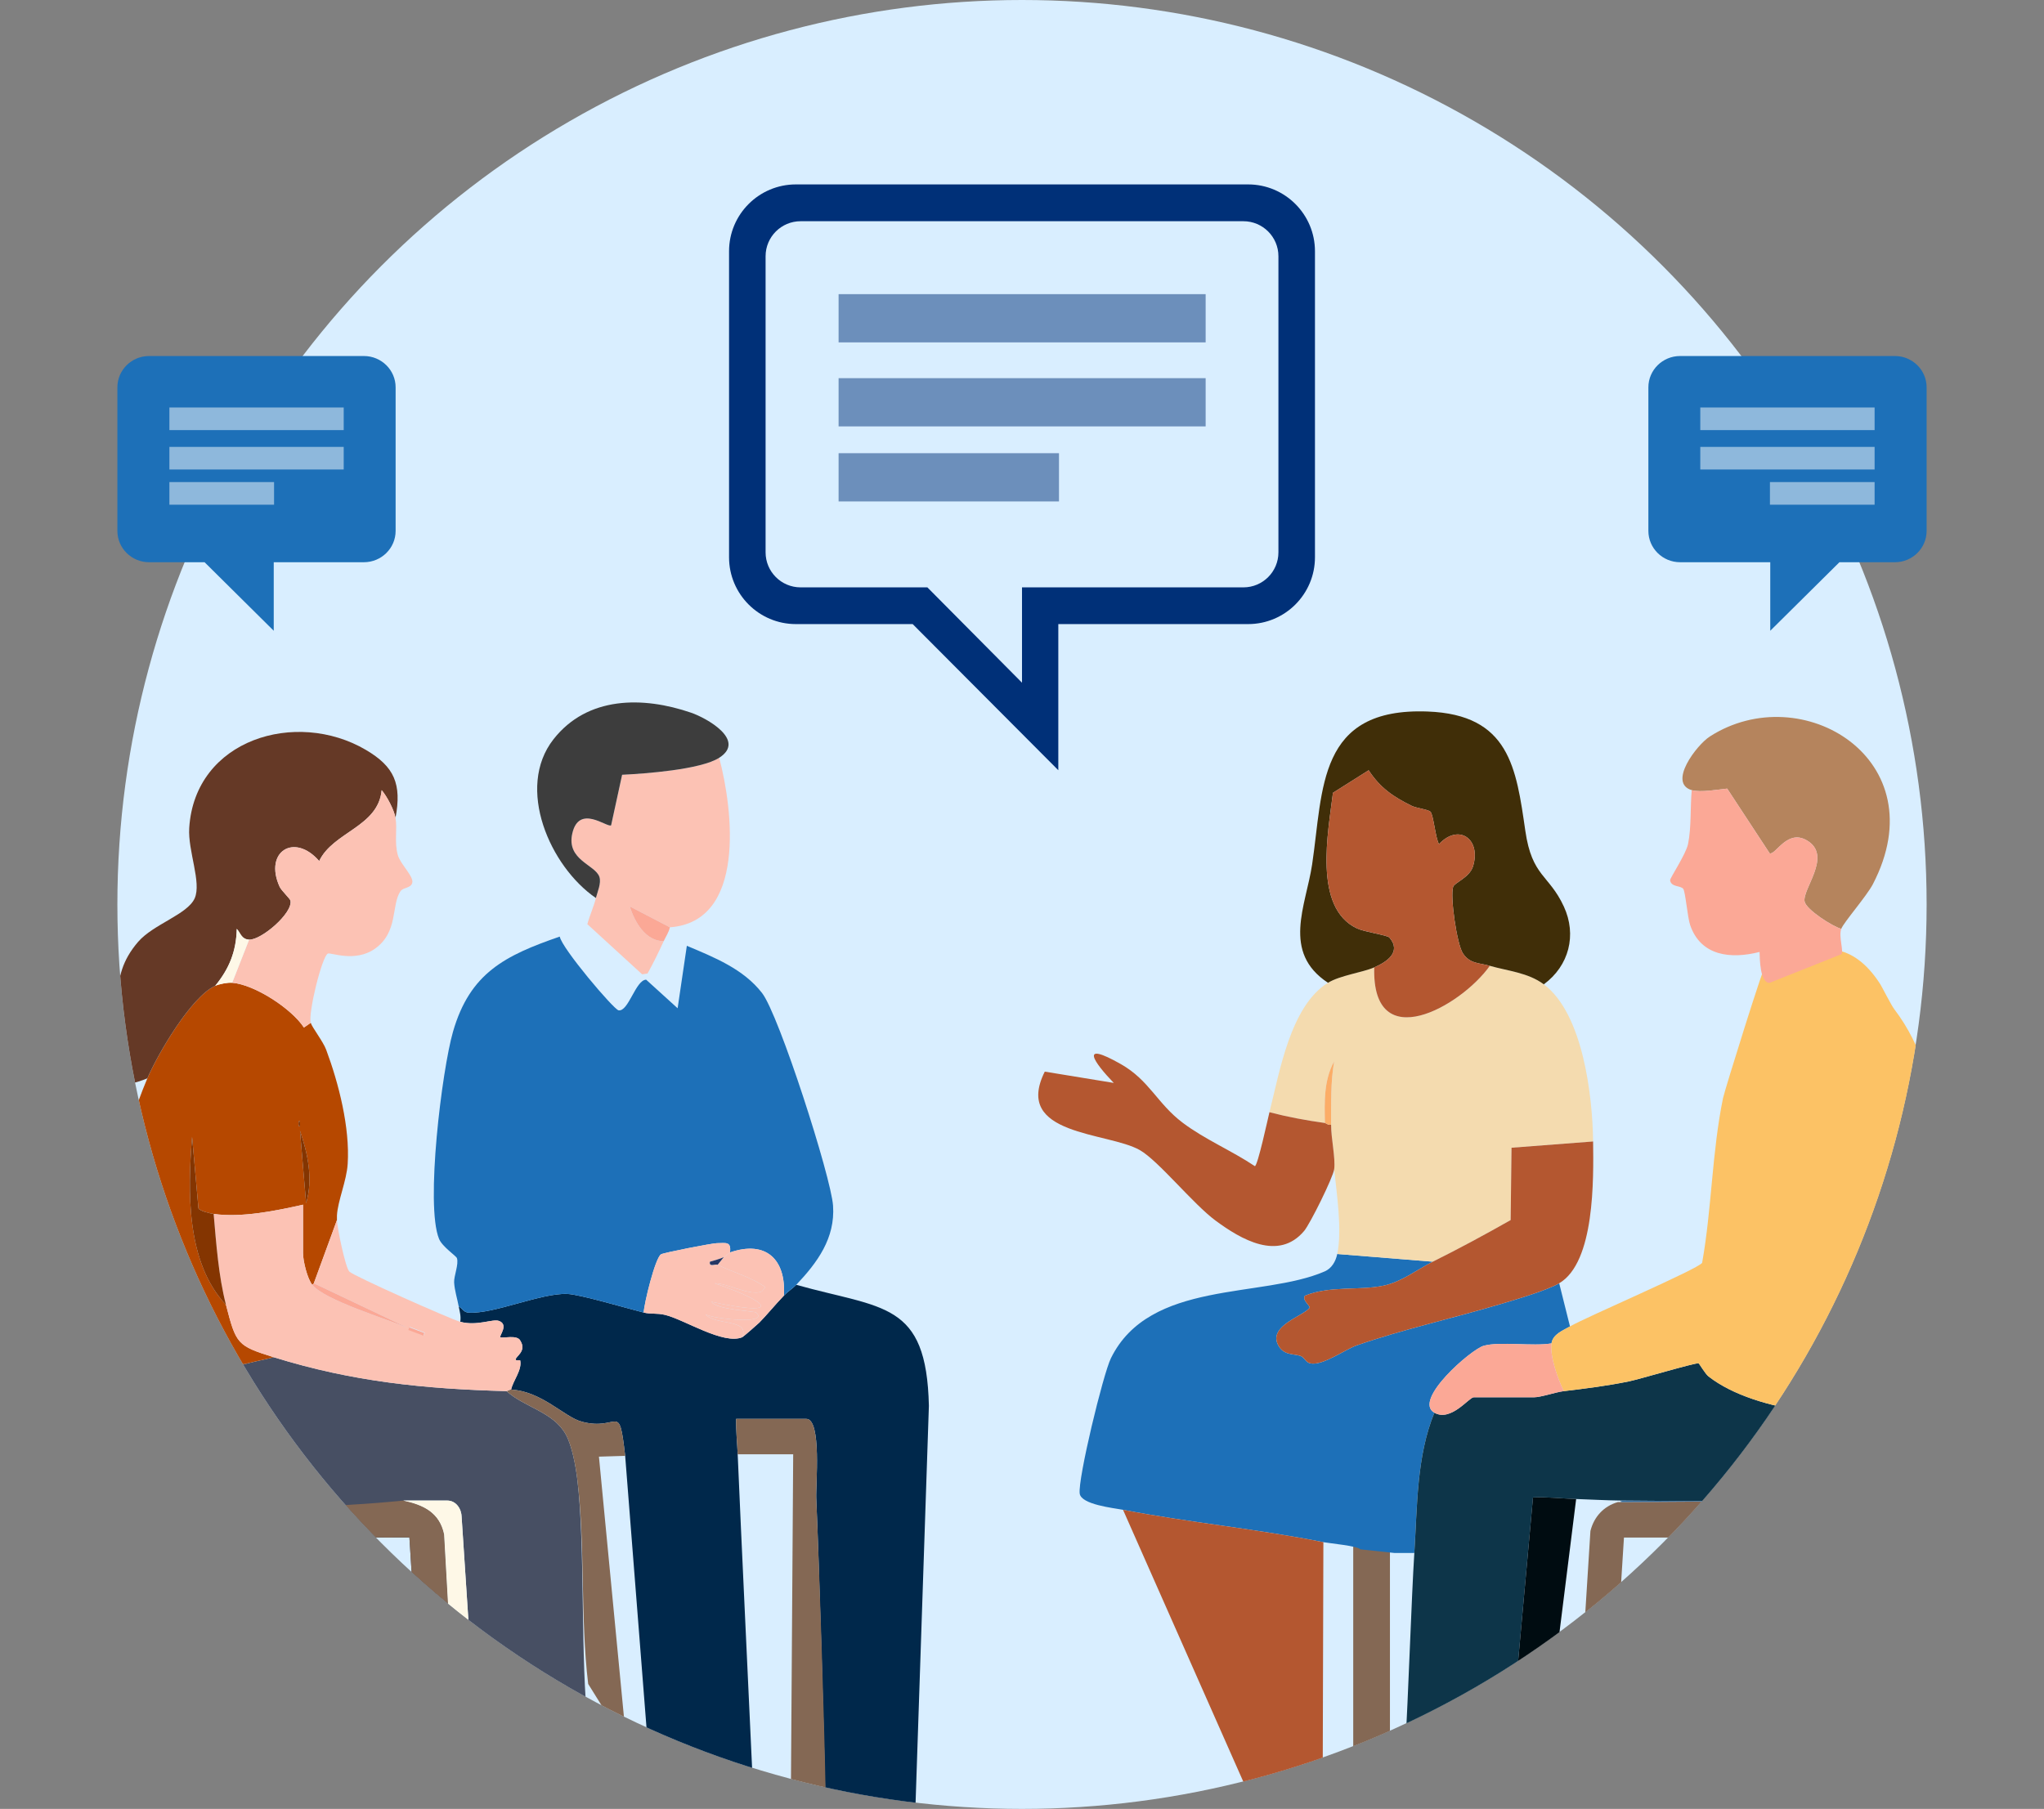
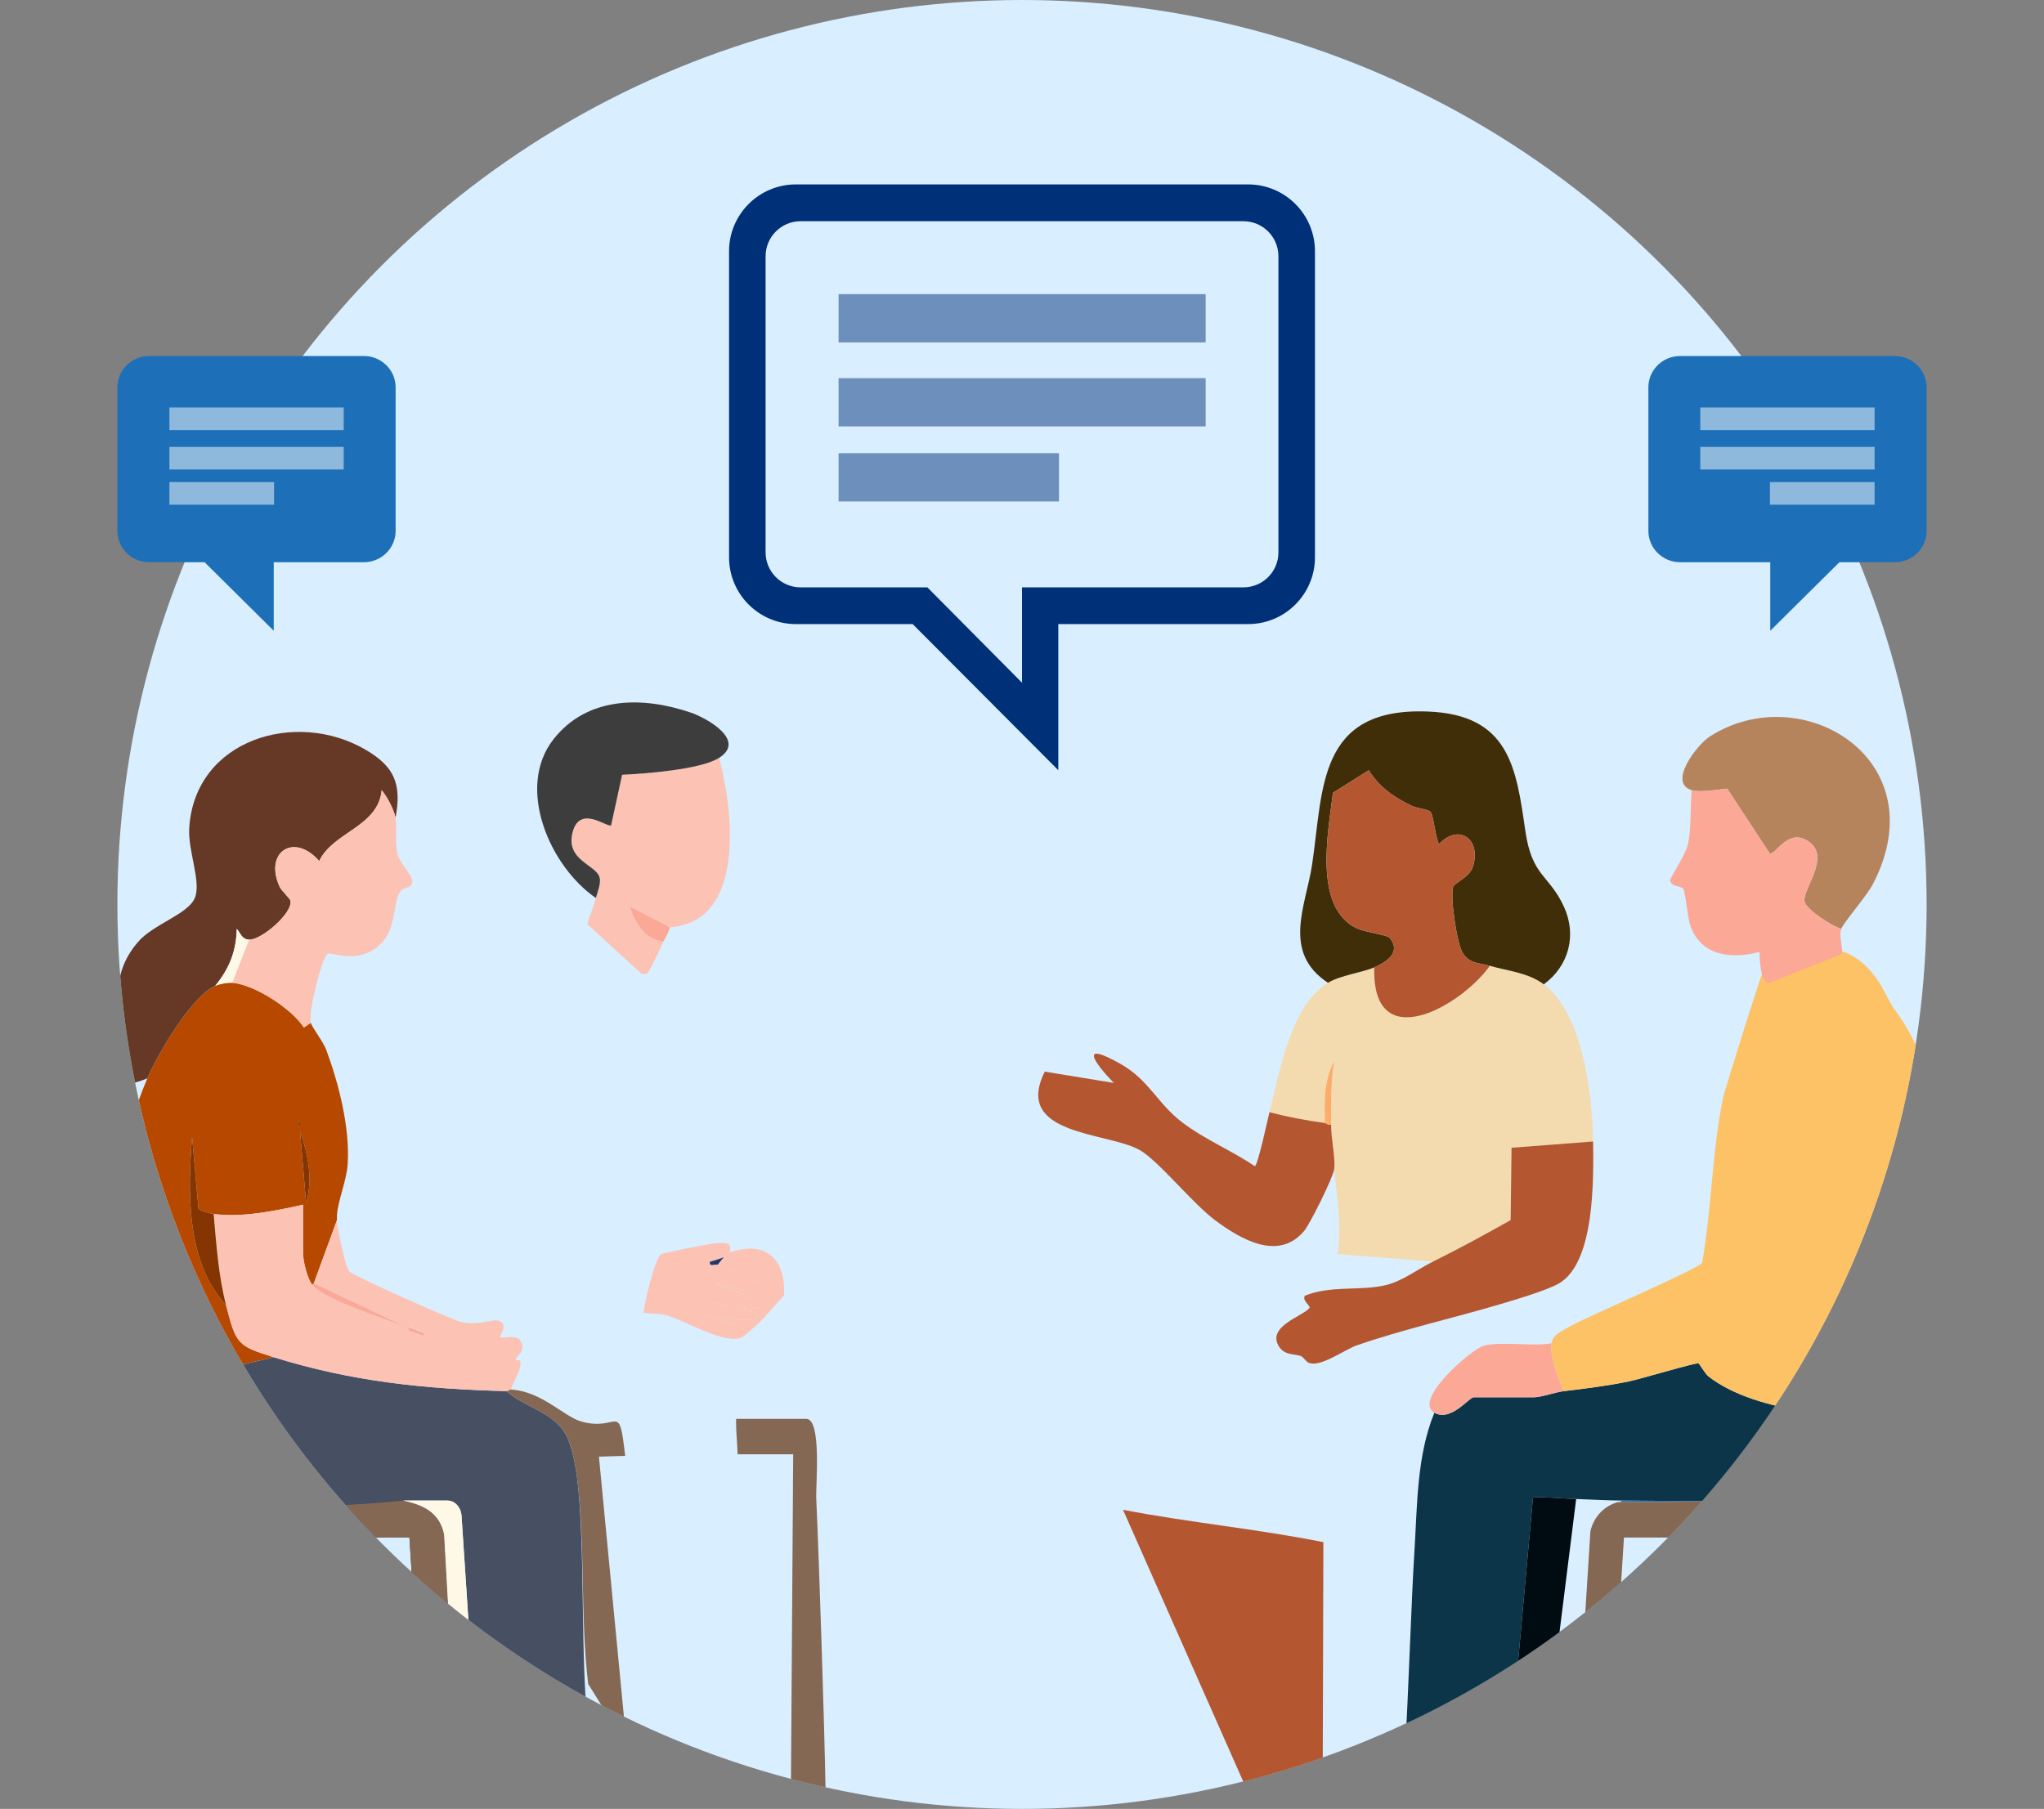
<svg xmlns="http://www.w3.org/2000/svg" xmlns:ns1="http://www.serif.com/" width="100%" height="100%" viewBox="0 0 1663 1472" version="1.1" xml:space="preserve" style="fill-rule:evenodd;clip-rule:evenodd;stroke-linejoin:round;stroke-miterlimit:2;">
  <rect x="0" y="0" width="1663" height="1472" fill="#808080" stroke="none" />
  <g>
    <g>
      <g transform="matrix(1,0,0,1,95.5,0)">
        <circle cx="736" cy="736" r="736" style="fill:rgb(217,238,255);" />
      </g>
      <g transform="matrix(1.254,0,0,1.254,-134.661,86.213)">
        <clipPath id="_clip1">
          <circle cx="770.515" cy="518.206" r="586.961" />
        </clipPath>
        <g clip-path="url(#_clip1)">
          <g transform="matrix(0.531,0,0,1.323,400.878,-720.592)">
-             <rect x="1100.73" y="1239.78" width="44.866" height="130.447" style="fill:rgb(132,104,84);" />
-           </g>
+             </g>
          <path d="M173,752C175.52,774.57 176.89,797.38 179,820C179.34,823.6 178.76,827.39 179,831.01C209.7,832.49 238.94,823.73 268.01,816C273.64,814.5 279.38,813.48 285.01,812C336.33,827.95 382.85,832.55 436.01,834C447.75,844.57 466.3,847.4 474.45,862.06C478.62,869.57 480.93,882.91 481.98,891.53C487.19,934.27 483.82,1009.62 489.01,1052.71L414.01,1024L406.89,915.62C406.79,910.32 403.26,905 397.51,905L369.01,905C382.09,907.84 392.57,912.69 395.55,926.96L401.01,1024L379.01,1024L373.01,929L345.01,929C341.69,928.93 338.33,929.04 335.01,929L256.01,929C254.01,929.01 252.01,928.98 250.01,929L235.01,929C234.34,929 233.68,928.99 233.01,929L218.01,929C213.7,929.17 209.32,928.88 205.01,929L204.01,929L185.01,1024L162.01,1024L181.02,929C172.16,930.14 163.41,921.94 163.08,913.35C160.63,849.7 155.1,785.54 149.99,721.48C151.07,711.7 163.7,709.89 168.47,718.04C171.76,723.66 172.15,744.3 173.01,752L173,752ZM204,906L185.01,890L186,906L204,906Z" style="fill:rgb(71,79,99);fill-rule:nonzero;" />
          <path d="M173,752C175.52,774.57 176.89,797.38 179,820C179.34,823.6 178.76,827.39 179,831.01C180.815,831.098 179.336,895.212 194.505,902.253C269.749,916.145 369.01,905 369.01,905C382.09,907.84 392.57,912.69 395.55,926.96L401.01,1024L379.01,1024L373.01,929L345.01,929C341.69,928.93 338.33,929.04 335.01,929L256.01,929C254.01,929.01 252.01,928.98 250.01,929L235.01,929C234.34,929 233.68,928.99 233.01,929L218.01,929C213.7,929.17 209.32,928.88 205.01,929L204.01,929L185.01,1024L162.01,1024L181.02,929C172.16,930.14 163.41,921.94 163.08,913.35C160.63,849.7 155.1,785.54 149.99,721.48C151.07,711.7 163.7,709.89 168.47,718.04C171.76,723.66 172.15,744.3 173.01,752L173,752ZM204,906L185.01,890L186,906L204,906Z" style="fill:rgb(132,104,84);fill-rule:nonzero;" />
-           <path d="M700.756,1120.76L643,1105.17C642.35,1064.96 638.78,943.68 636.97,903.53C636.59,895.1 640.65,852 630.5,852L585,852C584.81,859.7 585.68,867.32 586,875C588.07,924.67 593.76,1042.9 596,1092.59L530,1092.59L513,876C508.82,839.61 509.11,860.42 484.72,853.78C473.44,850.71 458.92,834.11 439,833C440.23,827.18 446.22,820.29 444.9,814.06C444.81,813.65 442.18,814.56 441.99,813.49C441.65,811.62 449.26,808.22 445.07,801.43C443.18,797.03 433.32,800.02 432.01,798.99C431.07,798.26 437.76,790.74 431.02,788.4C426.98,787 416.82,791.93 406,789C406.61,785.46 405.64,782.39 405,779C407.51,780.41 408.03,782.82 411.43,783.04C427.74,784.1 458.41,770.2 475.5,770.92C483.84,771.27 514.39,780.34 525,783C529.65,784.16 533.49,783.22 538.96,784.54C551.5,787.58 576.75,804.13 589,799C589.67,798.72 599.12,790.45 600.03,789.53C604.31,785.24 610.65,777.54 616,772C618.77,769.14 621.82,767.31 624,765C680.26,780.79 708.53,775.53 710.05,843.55L700.756,1120.76Z" style="fill:rgb(0,40,75);fill-rule:nonzero;" />
-           <path d="M1037,750C1026.57,755.19 1016.84,763.09 1005.05,765.55C988.84,768.93 970.68,765.41 954.05,772.05C951.86,775.01 957.9,778.76 956.99,779.98C953.05,785.28 930.3,791.52 936.56,803.95C940.19,811.16 947.12,809.6 951.28,811.22C953.79,812.2 954.42,815.3 957.54,815.98C965.5,817.72 980.09,806.93 987.76,804.27C1017.8,793.86 1049.97,786.76 1080.99,777.5C1090.45,774.68 1111.17,768.62 1119,764.01L1126,792.01C1121.35,794.68 1114.9,797.05 1114,803.01C1102.04,805.09 1080.72,801.61 1070.05,804.56C1061.88,806.81 1023.8,839.92 1038,848.01C1026.37,876.53 1026.96,908.65 1025,939.01L1011.99,939.01L989.86,936.65C988.77,934.49 969.57,932.72 966,932.01C922.96,923.41 879.01,919.3 836,911.01C829.84,909.82 808.94,907.65 807.91,900.51C806.57,891.24 823.07,822.98 828.15,812.65C853.26,761.56 926.14,773.98 966.82,756.32C971.44,754.32 974,749.8 975,745L1037,750Z" style="fill:rgb(29,112,184);fill-rule:nonzero;" />
-           <path d="M1122,834C1136.26,832.3 1149.61,830.65 1164.19,827.69C1170.94,826.32 1207.12,815.51 1209.41,815.95C1209.94,816.05 1213.59,822.67 1215.98,824.53C1247.34,848.88 1312.11,853.51 1350.01,847C1348.74,851.57 1349.48,860.07 1347.7,866.19C1342.82,882.99 1335.06,897.9 1318.01,905L1317.01,905C1264.77,905.59 1212.25,905.53 1160.01,905L1159.01,905C1149.27,904.88 1139.69,904.33 1130.01,904C1120.33,903.67 1111.38,902.55 1102,902.99L1091.01,1024L1019.12,1064.12C1020.96,1035.85 1023.18,967.26 1025.01,939C1026.97,908.64 1026.38,876.52 1038.01,848C1048.72,854.1 1060.51,838 1063.51,838L1102.51,838C1107.19,838 1116.77,834.62 1122.01,834L1122,834Z" style="fill:rgb(13,53,73);fill-rule:nonzero;" />
+           <path d="M1122,834C1136.26,832.3 1149.61,830.65 1164.19,827.69C1170.94,826.32 1207.12,815.51 1209.41,815.95C1209.94,816.05 1213.59,822.67 1215.98,824.53C1247.34,848.88 1312.11,853.51 1350.01,847C1348.74,851.57 1349.48,860.07 1347.7,866.19C1342.82,882.99 1335.06,897.9 1318.01,905C1264.77,905.59 1212.25,905.53 1160.01,905L1159.01,905C1149.27,904.88 1139.69,904.33 1130.01,904C1120.33,903.67 1111.38,902.55 1102,902.99L1091.01,1024L1019.12,1064.12C1020.96,1035.85 1023.18,967.26 1025.01,939C1026.97,908.64 1026.38,876.52 1038.01,848C1048.72,854.1 1060.51,838 1063.51,838L1102.51,838C1107.19,838 1116.77,834.62 1122.01,834L1122,834Z" style="fill:rgb(13,53,73);fill-rule:nonzero;" />
          <path d="M1365,756C1365.71,749.6 1369.73,718.05 1372.16,714.66C1377.76,706.84 1390.94,710.65 1391.04,720.54C1384.87,778.87 1377.78,837.15 1372.04,895.53C1370.65,909.6 1377.48,926.65 1356.01,929.01L1373.02,1024L1350.02,1024L1333.02,929L1161.02,929L1155.02,1024L1133.02,1024L1139.26,924.74C1141.55,915.6 1147.84,908.66 1157.02,906L1317.02,905L1318.02,905C1329,904.86 1340.04,905.1 1351.03,905L1356.02,836.99C1363.12,809.59 1361.96,783.49 1365.02,755.99L1365,756Z" style="fill:rgb(132,104,84);fill-rule:nonzero;" />
          <path d="M966,932L965.591,1076.73L916.333,1092.59L836,911C879.01,919.29 922.96,923.4 966,932Z" style="fill:rgb(180,87,48);fill-rule:nonzero;" />
          <path d="M439,833C458.92,834.12 473.44,850.72 484.72,853.78C509.11,860.41 508.82,839.61 513,876L495.98,876.51L514,1064.12L489,1024C483.81,980.91 487.18,934.27 481.97,891.53C480.92,882.91 478.61,869.57 474.44,862.06C466.29,847.4 447.74,844.56 436,834C436.48,834.01 437.89,832.94 439,833Z" style="fill:rgb(132,104,84);fill-rule:nonzero;" />
          <path d="M643,1092.59L620.535,1092.59L622.01,874.99L586,874.99C585.68,867.32 584.81,859.69 585,852L630.5,852C640.64,852 636.58,895.1 636.97,903.53C638.79,943.67 642.35,1052.37 643,1092.59Z" style="fill:rgb(132,104,84);fill-rule:nonzero;" />
          <path d="M1130,904L1115,1024L1091,1024L1101.99,902.99C1111.37,902.55 1120.66,903.68 1130,904Z" style="fill:rgb(0,12,17);fill-rule:nonzero;" />
          <path d="M414,1024L401,1024L395.54,926.96C392.55,912.69 382.08,907.84 369,905L397.5,905C403.25,905 406.78,910.33 406.88,915.62L414,1024Z" style="fill:rgb(254,248,231);fill-rule:nonzero;" />
-           <path d="M405,779C404.04,773.92 402.34,768.69 402.03,763.5C401.79,759.35 405.17,751.64 403.83,747.68C403.33,746.21 394.37,740.34 392.26,735.24C383.24,713.45 394.13,625.62 401.29,600.78C412.28,562.63 434.98,551.32 470.56,539.03C471.84,546.56 505.6,586.37 508.72,586.88C515.14,587.93 519.79,567.16 526.6,566.99L547.03,585.54L553.01,545C570.68,552.47 589.7,559.98 601.83,575.67C612.86,589.95 646.56,694.88 647.87,713.63C649.35,734.8 637.62,750.61 624.01,765C621.83,767.31 618.78,769.14 616.01,772C617.4,748.54 604.42,735.92 581.01,744C582,736.54 578.12,737.98 572.48,737.98C569.6,737.98 537.76,744.19 536.23,745.22C532.41,747.79 525.31,777.01 525.02,783.01C514.41,780.35 483.86,771.29 475.52,770.93C458.42,770.2 427.76,784.11 411.45,783.05C408.05,782.83 407.53,780.42 405.02,779.01L405,779Z" style="fill:rgb(29,112,184);fill-rule:nonzero;" />
          <path d="M1365,756C1361.94,783.5 1363.1,809.6 1356,837C1354.32,843.48 1350.38,845.62 1350,847C1312.1,853.5 1247.33,848.87 1215.97,824.53C1213.58,822.68 1209.93,816.06 1209.4,815.95C1207.11,815.5 1170.93,826.31 1164.18,827.69C1149.6,830.66 1136.26,832.3 1121.99,834C1118.26,826.59 1112.76,811.09 1113.99,803C1114.89,797.04 1121.34,794.67 1125.99,792C1136.94,785.72 1208.9,754.89 1211.74,750.74C1218.02,715.43 1218.07,678.97 1225.3,643.81C1226.25,639.17 1252.21,555.575 1254.02,554.545C1254.68,554.175 1265.05,557.23 1279.58,550.43C1286.75,547.07 1308.5,540.303 1327.38,570.02C1328.38,571.592 1334.39,583.49 1336.38,586.11C1373.46,634.81 1363.6,698.66 1364.99,756L1365,756Z" style="fill:rgb(252,194,101);fill-rule:nonzero;" />
          <path d="M1109,570C1134.54,589.07 1140.65,642.68 1141,672L1088.07,676.06L1087.5,723C1070.86,732.43 1054.13,741.47 1037,750L975,745C978.25,729.45 974.65,705.94 973,690C973.93,682.7 970.93,669.93 971,661C971.1,647.24 970.62,633.64 972.99,620.01C966.2,632.37 966.69,646.35 967,660C954.74,658.3 942.95,656.11 931,653C937.5,627.37 944.58,583.98 969,569C976.85,564.18 991.36,562.3 999,559C997.31,617.29 1055.28,584.34 1074,558C1085.58,561.32 1098.82,562.4 1109,570Z" style="fill:rgb(244,219,175);fill-rule:nonzero;" />
          <path d="M258,569C272.52,570.15 296.45,585.67 304.56,598.04L309,595C309.83,597.91 316.99,607.03 319.02,612.48C327.2,634.45 334.44,662.95 332.97,686.47C332.28,697.56 326.52,710.44 326,720L326,721C325.99,721.66 325.98,722.34 326,723L311,764L310,765C306.77,761.02 304,749.58 304,744.5L304,713C286.38,716.99 264.02,721.56 246,719C243.92,718.7 237.05,717.21 236.15,715.35L232.02,669C229.1,704.63 228.2,750.54 254.01,777.99C260.59,803.48 261.19,804.58 285.01,811.99C279.38,813.47 273.64,814.49 268.01,815.99C238.54,819.24 208.66,824.41 179.01,819.99C176.9,797.37 175.53,774.56 173.01,751.99C179.06,711.13 186.77,669.19 203.01,630.99C209.65,615.37 231.57,577.79 247.01,570.99C249.78,569.77 255,568.75 258.01,568.99L258,569ZM301.99,661.99C302.11,661.81 302.09,659.14 301.99,659C300.69,657.22 300.82,663.77 301.99,661.99ZM305.99,712C310.66,696.34 307.06,679.92 302.02,665.01L305.99,712Z" style="fill:rgb(182,72,0);fill-rule:nonzero;" />
          <path d="M364,462C363.12,456.92 358.52,448.07 355.01,444C352.79,467.85 323.53,470.98 314.47,490C298.33,471.35 278.47,483.98 288.8,506.69C289.94,509.19 295.56,514.39 295.83,515.7C297.51,523.74 276.84,541.41 269,540.99C264.01,540.73 263.64,536.9 261.01,534C260.64,548.63 256.15,559.8 247,570.99C231.56,577.79 209.64,615.37 203,630.99C198.89,632.9 178.2,639.74 176.1,633.32C175.79,632.36 182.07,618.96 182.87,614.35C187.55,587.44 176.17,566.62 196.98,542.46C206.88,530.97 229.05,524.66 233.7,514.18C238.25,503.92 229.23,483.41 230.15,468.63C233.73,410.89 299.58,391.37 344.67,417.82C363.32,428.76 368.1,440.01 364,461.99L364,462Z" style="fill:rgb(101,57,38);fill-rule:nonzero;" />
          <path d="M1109,570C1098.82,562.4 1085.58,561.32 1074,558C1067.05,556.01 1061.12,556.79 1056.55,549.95C1052.6,544.03 1048.13,512.88 1050.2,506.7C1051.09,504.06 1060.82,500.66 1063.05,493.55C1068.56,475.92 1054.03,465.29 1041.02,479C1038.71,475.24 1037.48,460.15 1035.49,458.02C1034.12,456.55 1026.35,455.68 1023.32,454.19C1011.28,448.26 1002.91,442.56 995.37,431.1L972.21,445.72C969.21,470.77 959.13,520.23 987.79,533.72C992.72,536.04 1007.5,538.09 1008.85,539.66C1017,549.22 1006.74,555.66 999,559.01C991.26,562.36 976.85,564.19 969,569.01C938.81,549.17 954.71,518.91 958.7,492.21C966.01,443.24 962.03,390.31 1033.56,392.97C1086.82,394.94 1091.1,429.61 1097.04,470.49C1101.37,500.28 1112.34,498.64 1122.01,519.52C1130.55,537.96 1125.4,557.96 1109.01,570.02L1109,570Z" style="fill:rgb(64,46,8);fill-rule:nonzero;" />
          <path d="M310,765C318.14,775 358.16,787.1 372,792.99L311,764L326,723C326.12,727.68 331.39,753.66 334.06,756.44C336.73,759.22 399.56,787.26 406,789C416.82,791.93 426.98,787 431.02,788.4C437.75,790.74 431.07,798.25 432.01,798.99C433.31,800.01 443.18,797.03 445.07,801.43C449.26,808.21 441.66,811.62 441.99,813.49C442.18,814.56 444.81,813.65 444.9,814.06C446.22,820.3 440.23,827.18 439,833C437.89,832.94 436.48,834.01 436,834C382.84,832.55 336.32,827.95 285,812C261.18,804.59 260.58,803.49 254,778C249.13,759.13 247.7,738.42 246,719C264.02,721.56 286.38,716.99 304,713L304,744.5C304,749.58 306.77,761.02 310,765ZM373.24,792.36L372.59,794.1L382.34,797.75L382.99,796.01L373.24,792.36Z" style="fill:rgb(252,194,180);fill-rule:nonzero;" />
          <path d="M1141,672C1141.29,696.26 1142.21,750.33 1119,764C1111.17,768.61 1090.46,774.67 1080.99,777.49C1049.97,786.74 1017.8,793.85 987.76,804.26C980.09,806.92 965.5,817.71 957.54,815.97C954.43,815.29 953.8,812.19 951.28,811.21C947.11,809.59 940.19,811.14 936.56,803.94C930.3,791.51 953.05,785.27 956.99,779.97C957.9,778.75 951.86,775 954.05,772.04C970.68,765.4 988.84,768.92 1005.05,765.54C1016.84,763.08 1026.57,755.18 1037,749.99C1054.13,741.47 1070.86,732.42 1087.5,722.99L1088.07,676.05L1141,671.99L1141,672Z" style="fill:rgb(180,87,48);fill-rule:nonzero;" />
          <path d="M1302,534C1296.45,532.52 1279.15,521.52 1278.2,516.22C1276.76,508.2 1295.42,487.64 1281.03,477.47C1267.4,467.83 1259.47,486.44 1255.55,484.99L1227.99,442.99C1222,443.6 1210.64,445.66 1205,444C1189.28,439.37 1208.26,414.63 1216.7,409.2C1276.35,370.86 1364.55,424.06 1322.52,505.02C1318.54,512.69 1303.5,529.91 1302,534Z" style="fill:rgb(181,132,93);fill-rule:nonzero;" />
          <path d="M973,690C972.33,695.27 957.42,725.39 953.53,730.03C936.82,749.9 912.43,735.4 896.12,723.39C881.49,712.62 858.99,684.47 846.92,677.59C826.1,665.71 764.44,668.34 785.24,626.66L830.01,633.99C817.22,620.77 807.02,606.1 834.68,621.83C853.07,632.29 858.26,647.42 874.7,659.81C889.12,670.68 906.55,677.95 921.53,687.99C923.34,688.09 930.1,656.6 931.01,653C942.96,656.11 954.75,658.3 967.01,660C967.74,660.1 969.43,661.73 971.01,661C970.94,669.93 973.94,682.7 973.01,690L973,690Z" style="fill:rgb(180,87,48);fill-rule:nonzero;" />
          <path d="M574,423C582.96,456.48 591.68,529.49 542,533L516.03,519.48C519,529.36 526.29,542.09 538,542C534.72,549.15 531.35,556.14 527.5,563L524.02,563.52L488.46,530.97C490.03,525.13 492.52,519.93 494.01,514.01C494.97,510.2 497.64,504.36 496.29,500.31C493.64,492.36 474.79,489.46 478.69,472.18C483.05,452.85 501.13,468.39 503.88,466.87L511.03,434.03C525.84,433.32 561.97,430.72 574.01,423.01L574,423Z" style="fill:rgb(252,194,180);fill-rule:nonzero;" />
          <path d="M1205,444C1210.65,445.66 1222,443.61 1227.99,442.99L1255.55,484.99C1259.47,486.44 1267.4,467.83 1281.03,477.47C1295.41,487.65 1276.75,508.21 1278.2,516.22C1279.15,521.52 1296.46,532.52 1302,534C1300.16,539.03 1303.8,548.58 1302.03,550.48L1255.42,569.08C1249.15,568.88 1249.17,553.22 1248.99,549C1230.5,553.72 1210.89,551.8 1203.96,531.54C1202.25,526.55 1200.88,509.82 1199.47,508.03C1197.74,505.84 1191.54,507 1190.96,502.45C1190.79,501.16 1201.19,485.62 1202.57,479.07C1204.83,468.29 1203.96,455.1 1205,444Z" style="fill:rgb(251,168,150);fill-rule:nonzero;" />
          <path d="M364,462C365.28,469.4 363.14,477.53 365.46,486.04C367.13,492.15 376.13,500.1 374.83,504.28C373.73,507.8 368.95,506.99 367.16,509.66C361.14,518.63 365.96,536.22 350.5,547C337.65,555.96 321.8,549.18 320.09,550.04C316.25,551.97 307.21,588.74 309.01,595L304.57,598.04C296.46,585.67 272.52,570.15 258.01,569L269.01,541C276.85,541.41 297.52,523.75 295.84,515.71C295.57,514.4 289.95,509.2 288.81,506.7C278.48,483.99 298.34,471.35 314.48,490.01C323.54,470.99 352.8,467.86 355.02,444.01C358.53,448.08 363.13,456.93 364.01,462.01L364,462Z" style="fill:rgb(252,194,180);fill-rule:nonzero;" />
          <path d="M494,514C464.22,493.61 441.78,442.53 466.49,410.99C488.51,382.9 524.61,383.04 555.76,393.74C565.81,397.19 591.78,411.62 574,423C561.95,430.71 525.83,433.3 511.02,434.02L503.87,466.86C501.13,468.38 483.04,452.84 478.68,472.17C474.78,489.45 493.64,492.35 496.28,500.3C497.63,504.34 494.95,510.19 494,514Z" style="fill:rgb(61,61,61);fill-rule:nonzero;" />
          <path d="M538,542C526.29,542.1 518.99,529.36 516.03,519.48L542,533C541.34,536.28 539.36,539.03 538,542Z" style="fill:rgb(251,168,150);fill-rule:nonzero;" />
          <path d="M326,721L326,720C325.98,720.33 326,720.67 326,721Z" style="fill:rgb(252,173,103);fill-rule:nonzero;" />
          <path d="M268,816C238.93,823.72 209.69,832.48 178.99,831.01C178.75,827.39 179.33,823.61 178.99,820C208.64,824.42 238.52,819.25 267.99,816L268,816Z" style="fill:rgb(132,53,1);fill-rule:nonzero;" />
          <path d="M204,906L186,906L185.01,890L204,906Z" style="fill:rgb(254,248,231);fill-rule:nonzero;" />
          <path d="M335,929C308.72,928.68 282.29,928.81 256,929L335,929Z" style="fill:rgb(46,96,141);fill-rule:nonzero;" />
          <path d="M373,929C363.69,928.86 354.31,929.19 345,929L373,929Z" style="fill:rgb(46,96,141);fill-rule:nonzero;" />
          <path d="M233,929C228.02,929.09 222.97,928.8 218,929L233,929Z" style="fill:rgb(46,96,141);fill-rule:nonzero;" />
          <path d="M250,929C245.01,929.05 239.99,928.93 235,929L250,929Z" style="fill:rgb(46,96,141);fill-rule:nonzero;" />
          <path d="M581,744C580.76,744.08 578.57,746.14 577,747C574.74,748.23 570.59,749.15 568,750.02C567.25,753.77 571.56,751.29 573,752C583.3,757.14 594.51,759.8 603.98,766.54L601.75,769.25C594.71,772.73 579,763.81 571.01,764.02C607.01,776.23 615.91,786.09 569,776.02C572.18,781.29 596.91,782 598,783.01C607.09,791.43 567.36,786.64 565,784.02C571.08,791.67 594.05,786.74 589,799.01C576.75,804.15 551.5,787.59 538.96,784.55C533.49,783.22 529.65,784.17 525,783.01C525.3,777.01 532.4,747.79 536.21,745.22C537.74,744.19 569.58,737.98 572.46,737.98C578.1,737.98 581.99,736.54 580.99,744L581,744Z" style="fill:rgb(252,194,180);fill-rule:nonzero;" />
          <path d="M616,772C610.65,777.54 604.31,785.24 600.03,789.53C599.12,790.44 589.67,798.72 589,799C594.05,786.73 571.08,791.66 565,784.01C567.36,786.63 607.09,791.42 598,783C596.91,781.99 572.17,781.27 569,776.01C615.91,786.08 607.01,776.22 571.01,764.01C579.01,763.8 594.71,772.73 601.75,769.24L603.98,766.53C594.5,759.79 583.3,757.14 573,751.99L577,746.99C578.57,746.13 580.76,744.07 581,743.99C604.41,735.91 617.39,748.53 616,771.99L616,772Z" style="fill:rgb(252,194,180);fill-rule:nonzero;" />
          <path d="M1114,803C1112.77,811.09 1118.27,826.59 1122,834C1116.76,834.62 1107.18,838 1102.5,838L1063.5,838C1060.5,838 1048.71,854.1 1038,848C1023.8,839.91 1061.88,806.81 1070.05,804.55C1080.72,801.6 1102.04,805.08 1114,803Z" style="fill:rgb(251,168,150);fill-rule:nonzero;" />
          <path d="M1317,905L1157,906C1157.55,905.84 1158.4,906.13 1159,906C1159.41,905.91 1159.79,905.37 1160,905C1212.24,905.53 1264.76,905.59 1317,905Z" style="fill:rgb(53,107,155);fill-rule:nonzero;" />
          <path d="M1159,906L1159,905L1160,905C1159.79,905.37 1159.41,905.91 1159,906Z" style="fill:rgb(56,111,159);fill-rule:nonzero;" />
          <path d="M999,559C1006.74,555.66 1017,549.21 1008.85,539.65C1007.51,538.07 992.72,536.03 987.79,533.71C959.13,520.22 969.21,470.76 972.21,445.71L995.37,431.09C1002.91,442.55 1011.28,448.24 1023.32,454.18C1026.35,455.67 1034.12,456.54 1035.49,458.01C1037.48,460.14 1038.71,475.23 1041.02,478.99C1054.03,465.29 1068.56,475.92 1063.05,493.54C1060.83,500.65 1051.09,504.05 1050.2,506.69C1048.12,512.87 1052.6,544.01 1056.55,549.94C1061.11,556.78 1067.05,556 1074,557.99C1055.28,584.33 997.31,617.28 999,558.99L999,559Z" style="fill:rgb(180,87,48);fill-rule:nonzero;" />
          <path d="M971,661C969.42,661.73 967.73,660.1 967,660C966.69,646.34 966.2,632.37 972.99,620.01C970.62,633.65 971.1,647.24 971,661Z" style="fill:rgb(252,173,103);fill-rule:nonzero;" />
          <path d="M246,719C247.7,738.42 249.13,759.13 254,778C228.19,750.54 229.1,704.64 232.01,669.01L236.14,715.36C237.04,717.21 243.91,718.71 245.99,719.01L246,719Z" style="fill:rgb(132,53,1);fill-rule:nonzero;" />
          <path d="M269,541L258,569C254.99,568.76 249.77,569.78 247,571C256.15,559.81 260.65,548.64 261.01,534.01C263.64,536.91 264,540.74 269,541Z" style="fill:rgb(254,248,231);fill-rule:nonzero;" />
          <path d="M305.99,712L302.02,665.01C307.07,679.93 310.67,696.34 305.99,712Z" style="fill:rgb(132,53,1);fill-rule:nonzero;" />
          <path d="M311,764L372,792.99C358.16,787.1 318.14,775.01 310,765L311,764Z" style="fill:rgb(251,168,150);fill-rule:nonzero;" />
          <path d="M301.99,661.99C300.82,663.78 300.69,657.23 301.99,659C302.09,659.14 302.11,661.81 301.99,661.99Z" style="fill:rgb(132,53,1);fill-rule:nonzero;" />
          <g transform="matrix(0.351,-0.936,0.936,0.351,-499.28,869.84)">
            <rect x="376.86" y="789.86" width="1.86" height="10.41" style="fill:rgb(251,168,150);" />
          </g>
          <path d="M577,747L573,752C571.57,751.28 567.25,753.76 568,750.02C570.58,749.15 574.73,748.23 577,747Z" style="fill:rgb(38,56,101);fill-rule:nonzero;" />
        </g>
      </g>
    </g>
    <g transform="matrix(17.025,0,0,17.025,559.105,116.023)">
      <g id="speech">
        <path d="M17.735,23.015L17.735,30L10.775,23.015L5.193,23.015C3.431,23.015 2,21.584 2,19.822L2,5.193C2,3.431 3.431,2 5.193,2L26.807,2C28.569,2 30,3.431 30,5.193L30,19.822C30,21.584 28.569,23.015 26.807,23.015L17.735,23.015ZM26.581,21.26C27.505,21.26 28.254,20.51 28.254,19.587L28.254,5.432C28.254,4.509 27.504,3.759 26.581,3.759L5.419,3.759C4.496,3.759 3.746,4.509 3.746,5.432L3.746,19.587C3.746,20.51 4.496,21.26 5.419,21.26L11.478,21.26L16,25.817L16,21.26L26.581,21.26Z" style="fill:rgb(0,48,120);" />
        <path d="M17.767,14.847L17.767,17.153L7.235,17.153L7.235,14.847L17.767,14.847ZM7.235,11.261L24.776,11.261L24.776,13.566L7.235,13.566L7.235,11.261ZM7.235,7.245L24.776,7.245L24.776,9.55L7.235,9.55L7.235,7.245Z" style="fill:rgb(0,48,120);fill-opacity:0.5;" />
      </g>
    </g>
    <g transform="matrix(8.085,0,0,7.985,79.33,273.74)">
      <g id="speech1" ns1:id="speech">
        <g transform="matrix(0.308,0,0,0.312,-384.612,-147.365)">
          <path d="M1259.9,482.009L1337.9,482.009C1337.9,482.009 1344.81,480.092 1342.81,504.092C1340.81,528.092 1342.15,537.092 1342.15,537.092C1342.15,537.092 1343.65,542.259 1332.48,542.426C1321.31,542.592 1303.15,542.759 1303.15,542.759L1302.31,559.759L1283.15,543.592L1263.98,543.092C1263.98,543.092 1257.31,541.592 1257.48,533.426C1257.65,525.259 1257.65,489.092 1257.65,489.092C1257.65,489.092 1257.65,483.759 1259.9,482.009Z" style="fill:rgb(29,112,184);" />
        </g>
        <path d="M17.735,23.015L17.735,30L10.775,23.015L5.193,23.015C3.431,23.015 2,21.584 2,19.822L2,5.193C2,3.431 3.431,2 5.193,2L26.807,2C28.569,2 30,3.431 30,5.193L30,19.822C30,21.584 28.569,23.015 26.807,23.015L17.735,23.015ZM26.581,21.26C27.505,21.26 28.254,20.51 28.254,19.587L28.254,5.432C28.254,4.509 27.504,3.759 26.581,3.759L5.419,3.759C4.496,3.759 3.746,4.509 3.746,5.432L3.746,19.587C3.746,20.51 4.496,21.26 5.419,21.26L11.478,21.26L16,25.817L16,21.26L26.581,21.26Z" style="fill:rgb(29,112,184);" />
        <path d="M17.767,14.847L17.767,17.153L7.235,17.153L7.235,14.847L17.767,14.847ZM7.235,11.261L24.776,11.261L24.776,13.566L7.235,13.566L7.235,11.261ZM7.235,7.245L24.776,7.245L24.776,9.55L7.235,9.55L7.235,7.245Z" style="fill:white;fill-opacity:0.5;" />
      </g>
    </g>
    <g transform="matrix(-8.085,0,0,7.985,1583.67,273.74)">
      <g id="speech2" ns1:id="speech">
        <g transform="matrix(0.308,0,0,0.312,-384.612,-147.365)">
          <path d="M1259.9,482.009L1337.9,482.009C1337.9,482.009 1344.81,480.092 1342.81,504.092C1340.81,528.092 1342.15,537.092 1342.15,537.092C1342.15,537.092 1343.65,542.259 1332.48,542.426C1321.31,542.592 1303.15,542.759 1303.15,542.759L1302.31,559.759L1283.15,543.592L1263.98,543.092C1263.98,543.092 1257.31,541.592 1257.48,533.426C1257.65,525.259 1257.65,489.092 1257.65,489.092C1257.65,489.092 1257.65,483.759 1259.9,482.009Z" style="fill:rgb(29,112,184);" />
        </g>
        <path d="M17.735,23.015L17.735,30L10.775,23.015L5.193,23.015C3.431,23.015 2,21.584 2,19.822L2,5.193C2,3.431 3.431,2 5.193,2L26.807,2C28.569,2 30,3.431 30,5.193L30,19.822C30,21.584 28.569,23.015 26.807,23.015L17.735,23.015ZM26.581,21.26C27.505,21.26 28.254,20.51 28.254,19.587L28.254,5.432C28.254,4.509 27.504,3.759 26.581,3.759L5.419,3.759C4.496,3.759 3.746,4.509 3.746,5.432L3.746,19.587C3.746,20.51 4.496,21.26 5.419,21.26L11.478,21.26L16,25.817L16,21.26L26.581,21.26Z" style="fill:rgb(29,112,184);" />
        <path d="M17.767,14.847L17.767,17.153L7.235,17.153L7.235,14.847L17.767,14.847ZM7.235,11.261L24.776,11.261L24.776,13.566L7.235,13.566L7.235,11.261ZM7.235,7.245L24.776,7.245L24.776,9.55L7.235,9.55L7.235,7.245Z" style="fill:white;fill-opacity:0.5;" />
      </g>
    </g>
  </g>
</svg>